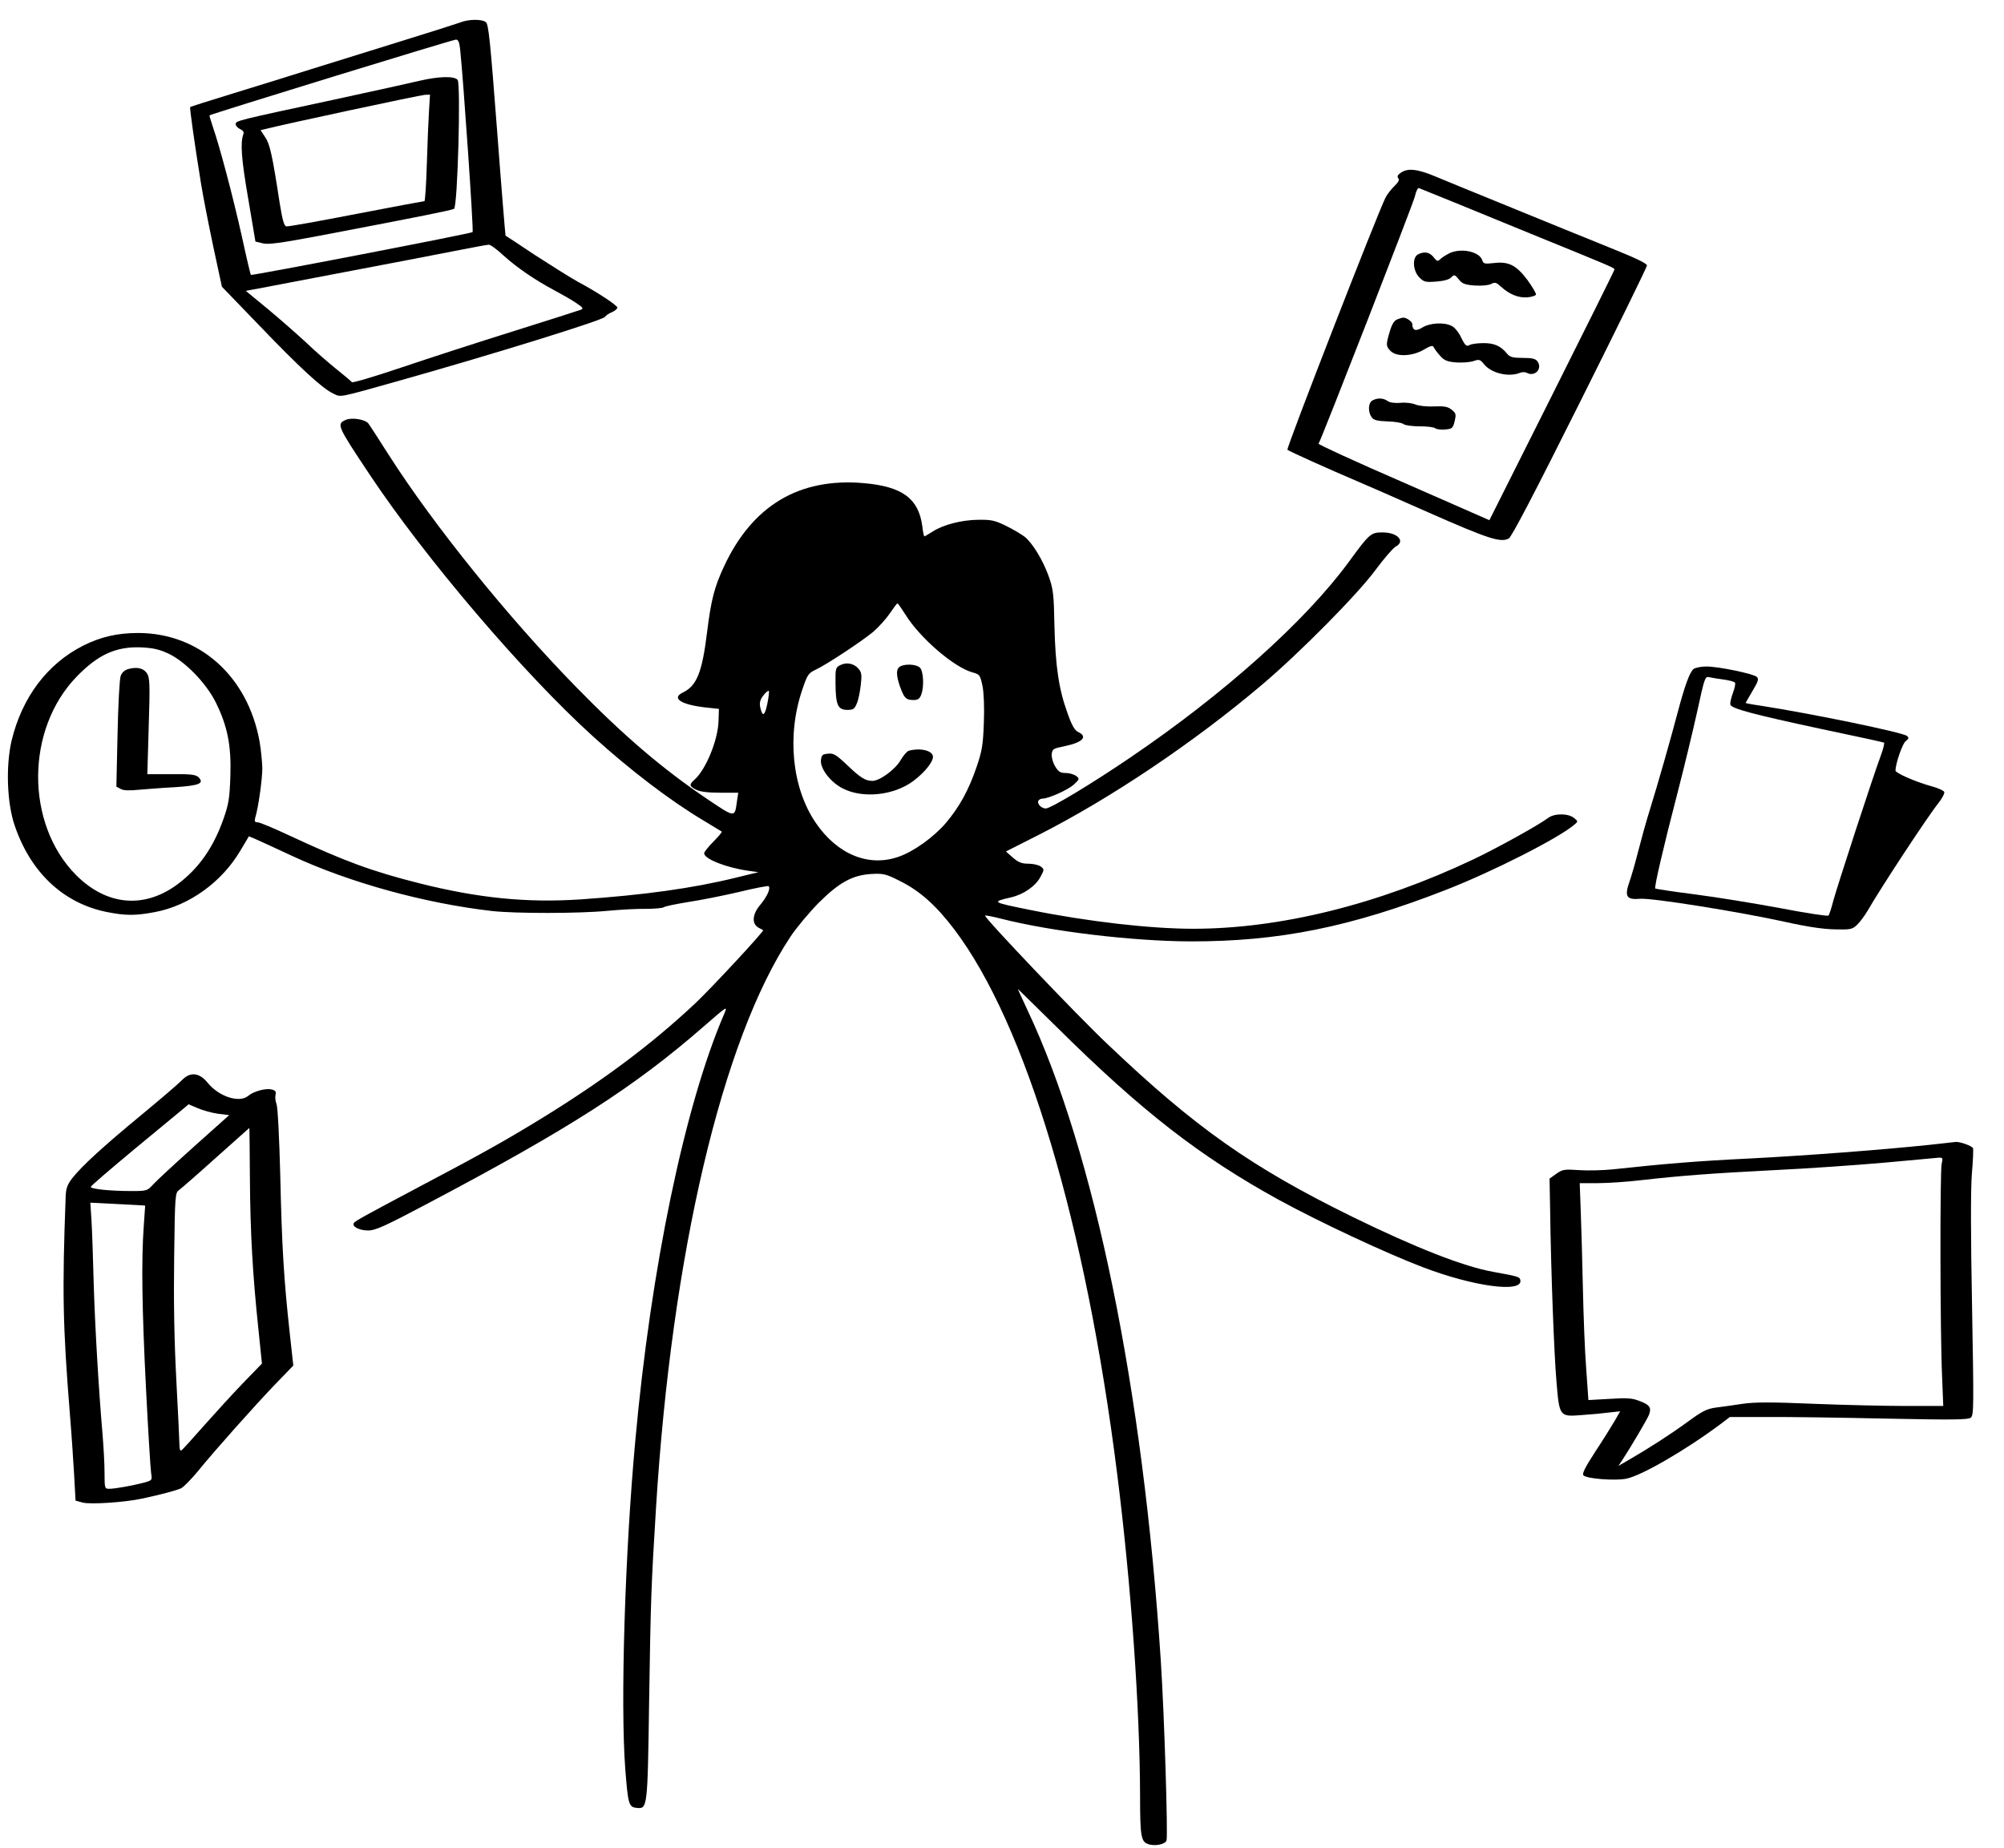
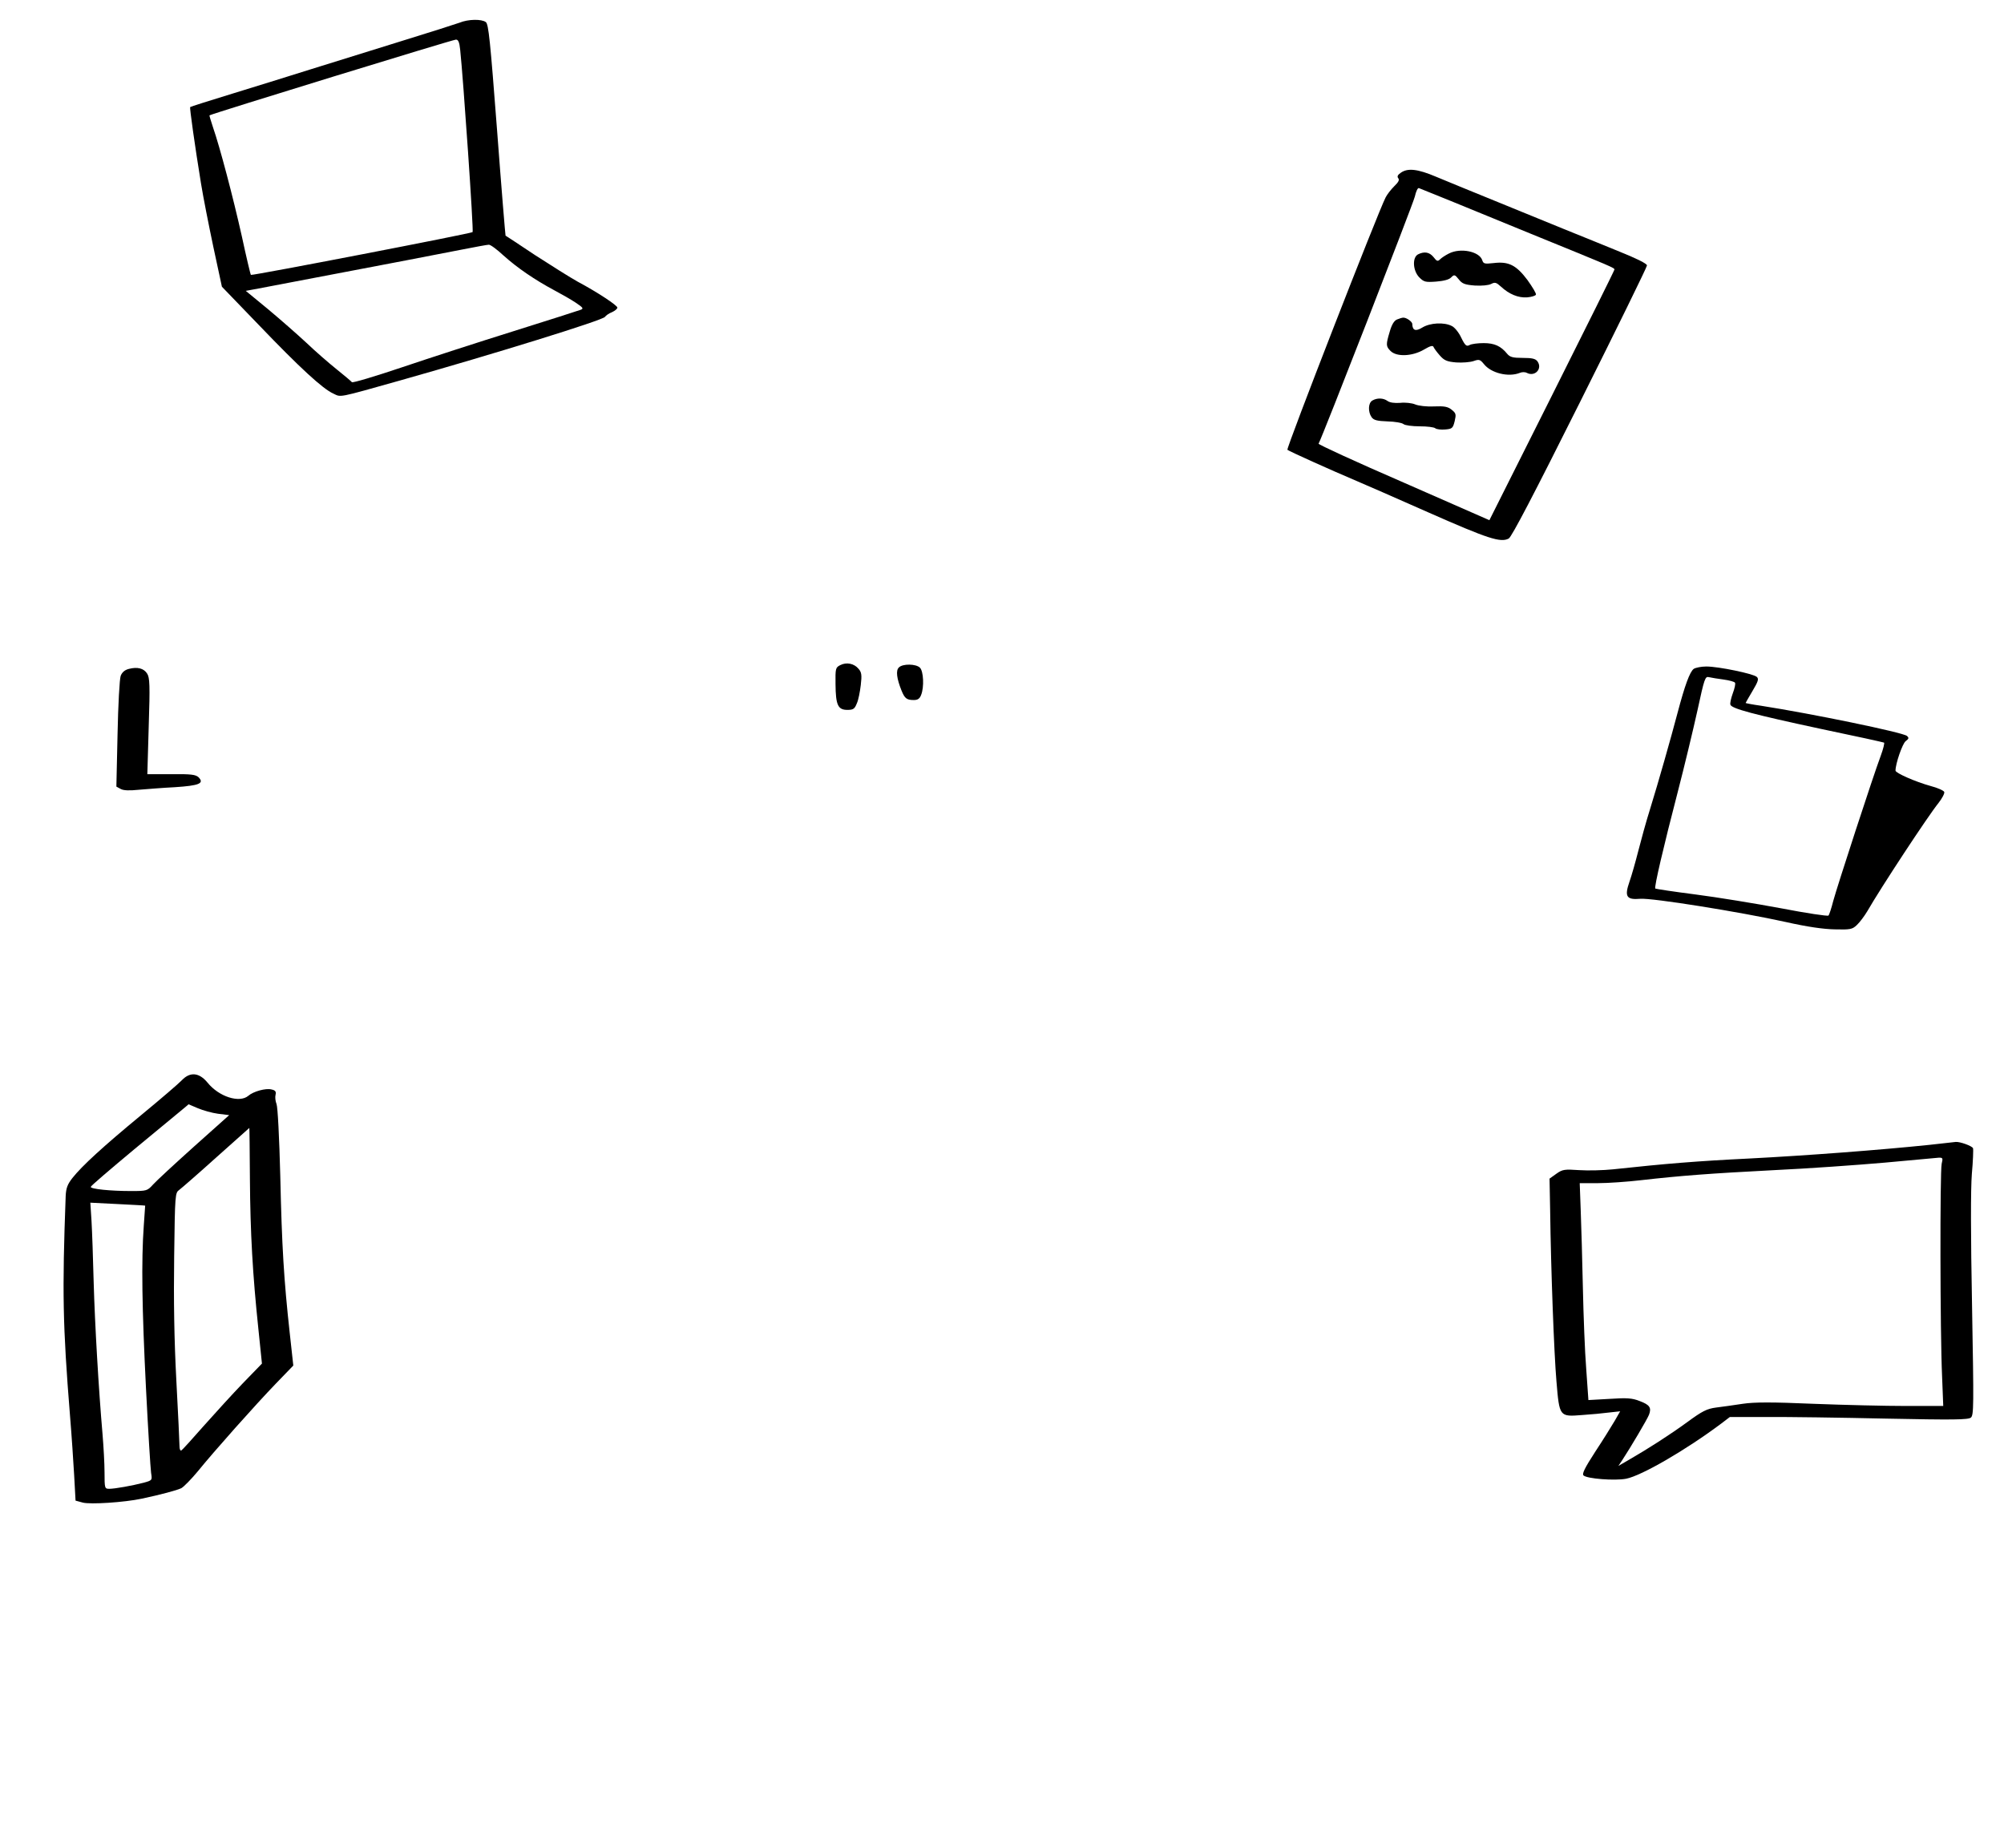
<svg xmlns="http://www.w3.org/2000/svg" version="1.0" width="1016pt" height="937pt" viewBox="0 0 1016 937" preserveAspectRatio="xMidYMid meet">
  <g transform="translate(0,937) scale(0.1,-0.1)" fill="#000000" stroke="none">
    <path d="M2330 9255 c-19 -7 -154 -50 -300 -95 -146 -45 -348 -108 -450 -140 -102 -32 -281 -88 -399 -124 -118 -36 -215 -67 -217 -69 -3 -3 23 -191 55 -387 11 -69 40 -215 63 -324 l43 -200 188 -195 c206 -215 323 -323 377 -347 40 -19 17 -24 340 67 478 135 1026 305 1037 322 5 7 20 18 36 24 15 7 27 17 27 23 0 11 -99 77 -202 132 -36 20 -133 81 -215 134 -81 54 -149 99 -150 99 -1 1 -21 241 -43 535 -35 457 -43 537 -57 548 -22 16 -89 15 -133 -3z m3 -137 c16 -150 69 -919 63 -925 -6 -7 -1119 -222 -1124 -217 -2 1 -23 89 -46 196 -45 201 -111 451 -146 552 -11 33 -19 60 -18 61 21 11 1230 383 1249 384 12 1 18 -12 22 -51z m220 -1044 c69 -62 158 -123 257 -176 36 -19 85 -47 109 -63 37 -25 41 -30 25 -36 -11 -4 -163 -53 -339 -108 -176 -55 -432 -138 -568 -184 -137 -46 -250 -80 -253 -75 -3 4 -38 34 -77 65 -40 32 -109 92 -154 135 -45 42 -133 119 -194 170 l-113 93 65 12 c709 135 934 178 1034 198 66 13 126 24 133 24 8 1 42 -24 75 -55z" />
-     <path d="M2130 8961 c-41 -10 -237 -53 -435 -96 -498 -107 -500 -107 -500 -125 0 -8 10 -19 23 -25 14 -6 20 -15 16 -25 -16 -43 -11 -123 24 -325 l37 -220 37 -9 c29 -7 88 1 285 38 520 99 673 130 685 137 18 11 35 634 18 654 -17 20 -95 18 -190 -4z m45 -153 c-3 -46 -8 -167 -11 -270 -3 -104 -9 -188 -12 -188 -4 0 -159 -29 -346 -65 -186 -36 -346 -65 -354 -63 -12 2 -20 32 -34 118 -38 248 -50 300 -74 335 l-23 35 26 6 c101 26 784 172 806 173 l27 1 -5 -82z" />
    <path d="M7102 8494 c-16 -11 -20 -19 -13 -28 7 -8 1 -20 -20 -40 -16 -16 -36 -41 -44 -57 -38 -73 -505 -1273 -498 -1280 8 -7 216 -101 353 -159 36 -15 200 -87 365 -160 299 -132 363 -153 404 -131 15 8 129 227 361 691 187 374 340 686 340 694 0 9 -53 35 -137 69 -76 31 -203 83 -283 115 -80 33 -239 98 -355 145 -115 47 -248 101 -295 121 -92 39 -143 45 -178 20z m248 -141 c80 -33 264 -108 410 -168 417 -170 425 -173 425 -182 0 -4 -143 -292 -317 -639 l-317 -632 -435 191 c-240 104 -433 193 -431 197 16 26 479 1215 488 1253 6 27 15 46 21 43 6 -2 76 -31 156 -63z" />
    <path d="M7345 8084 c-16 -8 -36 -21 -44 -29 -12 -12 -17 -10 -33 11 -21 26 -47 30 -79 14 -30 -16 -26 -84 7 -117 23 -23 31 -25 85 -21 38 3 66 10 76 21 16 16 19 15 39 -10 17 -22 31 -27 81 -31 36 -2 69 1 83 8 19 10 26 8 49 -13 42 -39 88 -58 133 -55 23 2 43 8 45 14 2 6 -18 39 -43 74 -57 76 -96 95 -171 86 -46 -5 -52 -4 -58 14 -14 45 -111 65 -170 34z" />
    <path d="M7083 7750 c-15 -6 -27 -26 -37 -61 -20 -67 -20 -75 4 -99 31 -31 111 -27 169 7 32 19 46 23 49 13 3 -7 17 -26 32 -43 22 -25 36 -31 83 -35 31 -2 70 1 88 7 28 10 33 8 52 -15 36 -46 124 -68 182 -45 11 5 27 5 36 0 41 -21 80 21 54 58 -10 14 -27 18 -75 18 -50 0 -65 4 -79 21 -32 39 -64 54 -119 54 -29 0 -62 -4 -72 -10 -15 -8 -22 -3 -42 38 -12 26 -34 53 -48 59 -39 20 -110 16 -149 -8 -34 -21 -50 -15 -51 18 0 12 -31 34 -47 32 -4 0 -18 -4 -30 -9z" />
    <path d="M6958 7339 c-22 -12 -23 -58 -4 -85 11 -15 28 -19 81 -21 37 -1 73 -7 81 -14 8 -6 44 -11 82 -11 37 0 72 -4 79 -10 6 -5 29 -8 50 -6 35 3 39 6 48 42 8 35 7 40 -15 58 -20 16 -37 19 -90 17 -37 -2 -78 3 -95 10 -16 7 -51 11 -76 8 -29 -2 -53 1 -65 10 -21 15 -52 16 -76 2z" />
-     <path d="M1754 7241 c-49 -21 -46 -28 119 -276 284 -427 782 -1011 1133 -1329 188 -171 393 -327 559 -426 50 -30 92 -56 94 -57 3 -2 -16 -25 -42 -51 -26 -26 -47 -53 -47 -59 0 -29 112 -73 225 -89 l50 -7 -115 -28 c-220 -54 -467 -88 -787 -110 -271 -18 -517 6 -818 82 -242 61 -379 112 -660 243 -77 36 -148 66 -159 66 -14 0 -17 5 -12 23 16 52 36 196 36 252 -1 33 -7 94 -14 135 -60 331 -305 550 -616 550 -106 0 -190 -20 -278 -64 -182 -92 -310 -262 -363 -481 -30 -129 -24 -315 15 -430 81 -240 248 -396 468 -440 96 -19 145 -19 245 0 173 33 338 152 432 312 l43 72 31 -13 c18 -8 102 -46 187 -86 292 -136 674 -241 1015 -280 118 -13 440 -13 585 1 63 6 151 11 195 10 43 0 84 4 90 8 5 5 60 16 120 26 61 9 177 32 259 51 81 20 150 33 153 30 11 -11 -8 -53 -42 -94 -41 -48 -45 -96 -10 -116 11 -6 22 -12 24 -13 7 -4 -267 -299 -345 -372 -224 -210 -467 -391 -779 -583 -189 -116 -308 -182 -645 -360 -241 -128 -300 -160 -306 -170 -11 -18 27 -38 73 -38 36 0 85 22 300 136 721 381 1048 591 1400 898 123 107 123 107 104 63 -200 -465 -371 -1289 -450 -2162 -53 -576 -76 -1335 -51 -1665 14 -180 18 -194 57 -198 56 -6 56 -5 64 538 8 513 10 583 35 985 80 1286 335 2372 681 2894 31 47 96 124 143 172 104 104 173 142 270 147 60 3 72 0 145 -37 100 -50 182 -124 273 -244 364 -481 667 -1495 826 -2762 71 -562 115 -1194 116 -1630 0 -204 5 -234 39 -246 33 -13 87 -3 95 17 8 21 -11 640 -29 914 -90 1376 -336 2578 -676 3298 -27 58 -49 106 -49 107 0 1 89 -87 198 -194 429 -425 724 -655 1126 -876 203 -111 540 -269 729 -341 259 -99 508 -132 495 -66 -3 17 -10 19 -137 42 -151 27 -393 122 -716 280 -509 250 -795 451 -1239 874 -154 145 -630 646 -622 653 2 2 39 -5 82 -16 254 -65 667 -114 959 -115 449 -1 814 73 1295 261 237 92 577 265 653 332 18 15 18 16 -3 33 -29 24 -100 24 -131 0 -48 -36 -257 -152 -379 -210 -483 -229 -980 -352 -1421 -352 -215 0 -532 36 -824 95 -198 40 -200 41 -100 64 65 15 125 57 150 104 20 38 20 38 1 53 -11 8 -39 14 -63 14 -33 0 -50 7 -78 31 l-35 31 162 82 c365 185 789 469 1138 765 188 159 484 458 574 581 43 58 89 111 102 118 51 27 10 72 -67 72 -59 0 -66 -6 -171 -150 -220 -300 -632 -669 -1108 -992 -196 -133 -403 -258 -428 -258 -23 0 -46 25 -37 40 3 5 12 10 20 10 31 0 129 44 159 71 30 28 30 30 12 44 -11 8 -35 15 -53 15 -27 0 -37 6 -53 33 -11 17 -19 45 -18 61 3 28 7 30 66 42 91 19 119 48 68 72 -17 8 -32 33 -54 96 -44 121 -61 237 -66 441 -3 162 -6 187 -29 252 -29 82 -83 170 -122 201 -16 12 -57 37 -94 55 -57 28 -75 32 -141 31 -86 -1 -178 -25 -232 -60 -21 -13 -39 -24 -41 -24 -3 0 -8 23 -11 52 -19 140 -101 201 -298 218 -327 28 -564 -114 -708 -424 -48 -103 -65 -169 -85 -331 -25 -204 -52 -273 -123 -307 -60 -29 -9 -62 118 -76 l65 -7 -2 -60 c-2 -96 -64 -248 -122 -299 -28 -25 -27 -33 9 -51 20 -10 58 -15 121 -15 l92 0 -7 -46 c-11 -81 -9 -81 -146 11 -229 154 -427 323 -671 573 -342 350 -719 817 -946 1172 -51 80 -98 153 -105 162 -15 21 -84 32 -114 19z m2836 -987 c74 -120 248 -269 341 -294 36 -10 38 -13 50 -68 7 -35 10 -106 7 -187 -4 -112 -9 -143 -37 -225 -40 -117 -86 -201 -156 -284 -61 -71 -163 -145 -240 -171 -151 -53 -310 12 -419 172 -121 177 -148 444 -68 677 25 74 31 83 66 99 59 28 234 144 292 192 28 24 66 66 85 94 19 28 36 51 39 51 3 0 21 -26 40 -56z m-3735 -199 c84 -40 189 -148 238 -245 60 -121 80 -219 75 -374 -4 -114 -8 -142 -35 -219 -52 -147 -126 -252 -235 -333 -169 -124 -358 -106 -512 48 -258 260 -257 740 4 1008 108 111 199 152 325 147 62 -3 93 -10 140 -32z m3035 -255 c-13 -63 -25 -67 -36 -15 -4 22 0 38 16 58 12 16 25 26 28 23 2 -3 -1 -33 -8 -66z" />
    <path d="M4260 5997 c-24 -12 -25 -17 -24 -97 1 -105 12 -130 60 -130 30 0 37 5 48 33 8 17 16 59 20 93 6 50 4 65 -11 82 -23 28 -62 35 -93 19z" />
    <path d="M4557 5985 c-16 -15 -11 -56 14 -118 16 -39 26 -47 62 -47 20 0 30 7 37 26 16 40 12 120 -6 138 -20 20 -88 21 -107 1z" />
-     <path d="M4608 5563 c-9 -2 -28 -24 -42 -48 -28 -48 -106 -105 -143 -105 -36 0 -61 16 -130 82 -54 51 -67 59 -95 56 -29 -3 -33 -7 -36 -34 -4 -42 49 -111 110 -142 102 -53 261 -36 359 38 56 42 99 95 99 122 0 31 -62 47 -122 31z" />
    <path d="M654 5978 c-21 -5 -35 -17 -42 -35 -6 -16 -13 -148 -16 -295 l-6 -267 22 -12 c14 -8 44 -9 92 -4 39 3 121 10 183 13 122 8 150 19 120 50 -15 14 -37 17 -139 16 l-121 0 7 243 c7 210 5 247 -8 267 -17 27 -49 35 -92 24z" />
    <path d="M8587 5978 c-20 -15 -45 -83 -82 -223 -34 -129 -97 -351 -140 -490 -19 -60 -45 -155 -59 -210 -14 -55 -34 -126 -45 -157 -26 -75 -15 -92 55 -86 59 5 504 -66 739 -118 107 -24 189 -36 247 -37 79 -2 89 0 112 22 15 14 38 45 53 70 69 120 307 482 361 549 18 23 32 49 29 56 -3 7 -34 21 -69 30 -79 22 -178 66 -178 78 0 36 35 136 51 149 17 13 18 17 7 27 -22 18 -483 113 -740 153 -43 6 -78 13 -78 14 0 1 16 29 35 61 28 47 33 61 22 71 -16 16 -194 53 -256 53 -26 0 -55 -6 -64 -12z m151 -54 c29 -4 55 -11 58 -16 4 -5 -2 -30 -11 -54 -9 -25 -15 -51 -12 -58 8 -20 117 -49 457 -122 173 -36 318 -68 322 -70 3 -2 -4 -32 -17 -67 -38 -101 -222 -666 -241 -737 -9 -36 -20 -69 -24 -73 -4 -4 -112 12 -241 37 -129 24 -324 56 -433 70 -110 14 -201 28 -204 30 -6 7 42 213 113 486 35 135 80 323 101 418 35 162 39 173 58 168 12 -3 45 -8 74 -12z" />
    <path d="M922 3892 c-15 -16 -107 -95 -204 -175 -195 -161 -302 -259 -351 -321 -25 -32 -32 -51 -34 -91 -18 -486 -15 -655 22 -1115 8 -96 17 -232 21 -302 l7 -128 37 -10 c38 -10 210 1 299 20 94 20 177 42 200 53 13 7 51 46 85 87 81 100 289 334 396 445 l87 90 -18 164 c-30 273 -40 440 -48 796 -5 198 -13 351 -19 366 -6 15 -8 36 -5 47 4 16 -1 23 -20 27 -29 8 -93 -10 -118 -32 -45 -38 -149 -5 -207 67 -42 51 -88 56 -130 12z m81 -142 c26 -11 72 -24 102 -28 l57 -7 -179 -160 c-98 -88 -191 -174 -207 -192 -29 -32 -32 -33 -111 -33 -104 0 -205 10 -205 21 0 5 100 90 221 191 122 101 234 193 248 205 14 12 27 22 27 23 1 0 22 -9 47 -20z m264 -358 c2 -277 14 -486 43 -762 l18 -175 -97 -100 c-53 -55 -142 -153 -199 -217 -56 -64 -107 -120 -112 -123 -6 -4 -10 6 -10 22 0 15 -7 165 -16 333 -11 208 -14 407 -11 628 4 318 5 323 26 338 12 9 97 83 188 165 92 82 167 149 167 149 1 0 2 -116 3 -258z m-531 -136 c0 0 -3 -46 -7 -101 -13 -179 -9 -423 11 -823 11 -217 23 -411 26 -431 6 -38 6 -38 -37 -50 -58 -15 -146 -31 -175 -31 -23 0 -24 2 -24 83 0 45 -5 132 -10 192 -20 231 -39 559 -45 770 -3 121 -8 262 -11 313 l-6 93 139 -7 c76 -4 138 -7 139 -8z" />
    <path d="M9780 3564 c-250 -26 -621 -54 -910 -69 -266 -13 -424 -26 -693 -55 -49 -5 -125 -7 -170 -4 -75 5 -85 4 -116 -18 l-35 -25 3 -159 c4 -308 20 -731 32 -869 15 -180 15 -180 129 -171 47 3 109 9 139 13 l55 6 -28 -49 c-16 -27 -60 -98 -99 -157 -53 -82 -67 -111 -59 -119 17 -17 158 -28 216 -17 78 15 304 146 484 281 l42 32 188 0 c103 1 374 -3 602 -8 345 -7 418 -6 432 5 15 13 15 56 6 566 -7 367 -7 592 -1 670 6 65 8 124 6 130 -5 12 -67 34 -88 32 -5 -1 -66 -7 -135 -15z m64 -96 c-9 -39 -8 -859 2 -1075 l6 -153 -188 0 c-104 0 -315 5 -469 11 -211 9 -300 9 -360 0 -44 -7 -105 -15 -135 -19 -46 -6 -70 -18 -146 -74 -88 -64 -195 -133 -299 -193 l-50 -29 20 30 c42 64 126 206 135 229 14 36 4 51 -47 70 -38 15 -64 17 -153 11 l-107 -6 -11 157 c-7 87 -14 273 -17 413 -3 140 -8 317 -11 393 l-5 137 93 0 c51 0 149 7 218 15 203 23 347 34 675 51 171 8 423 26 560 38 138 13 260 24 273 25 22 1 23 -2 16 -31z" />
  </g>
</svg>